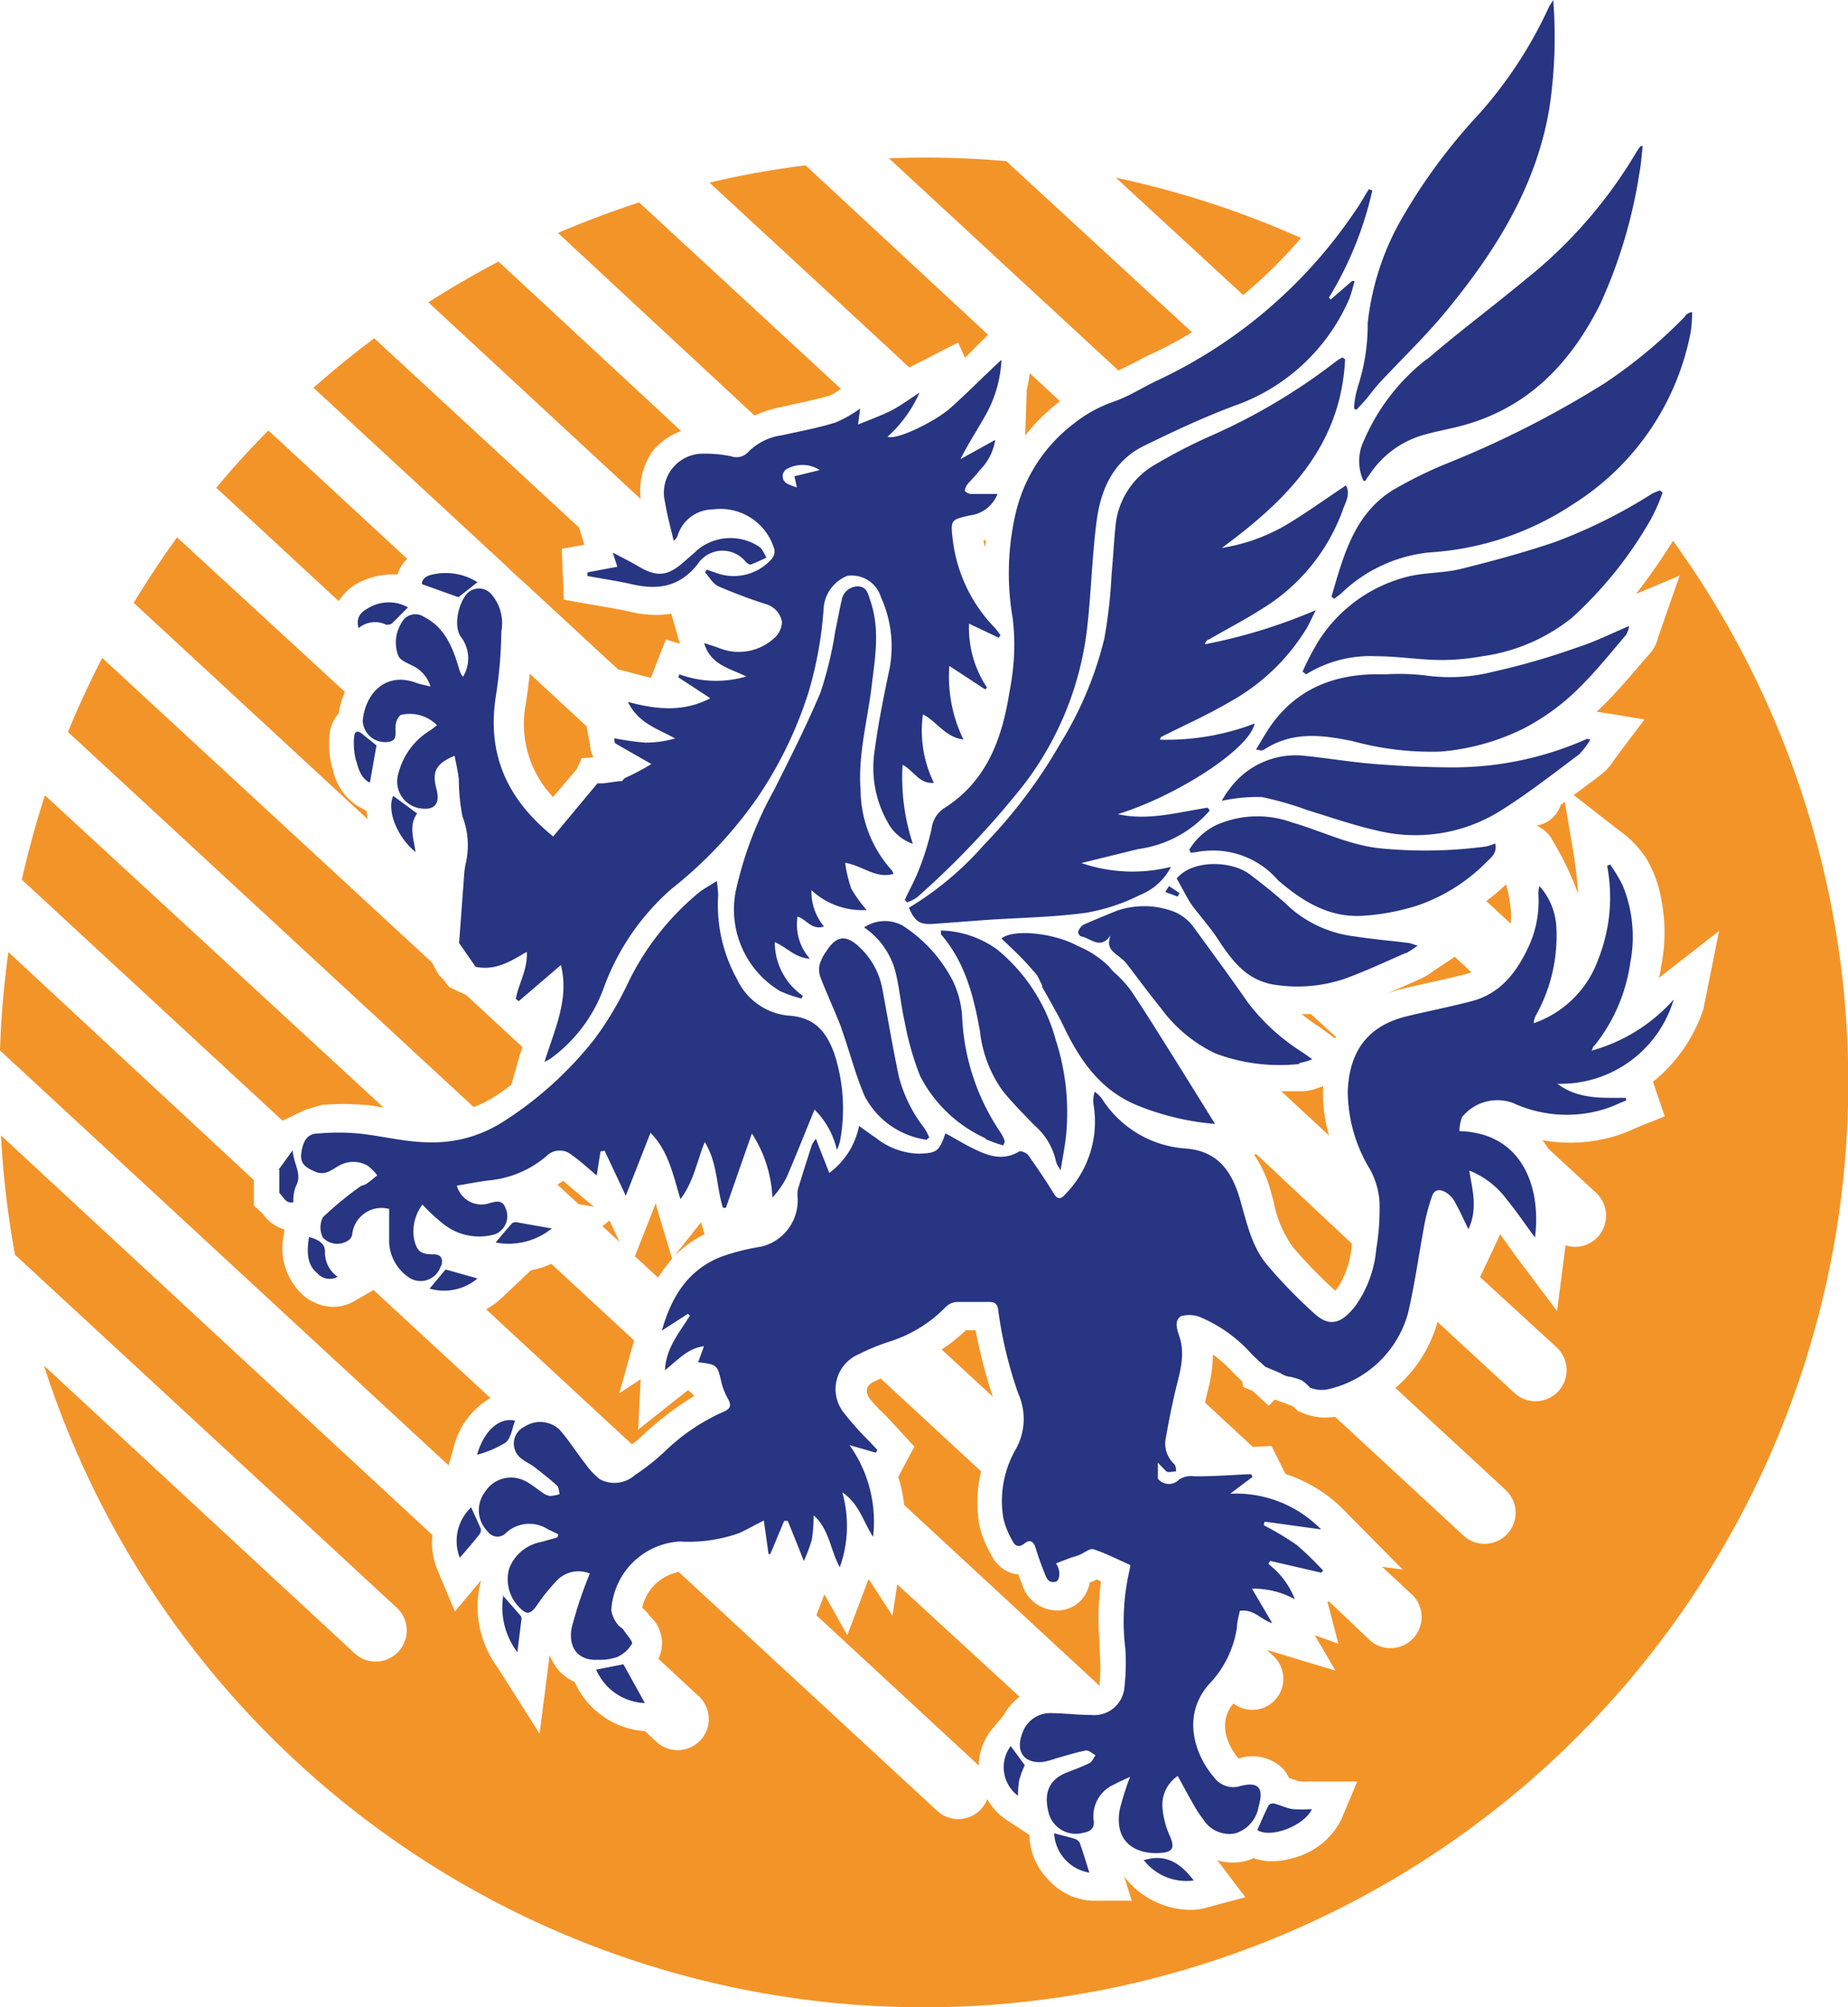
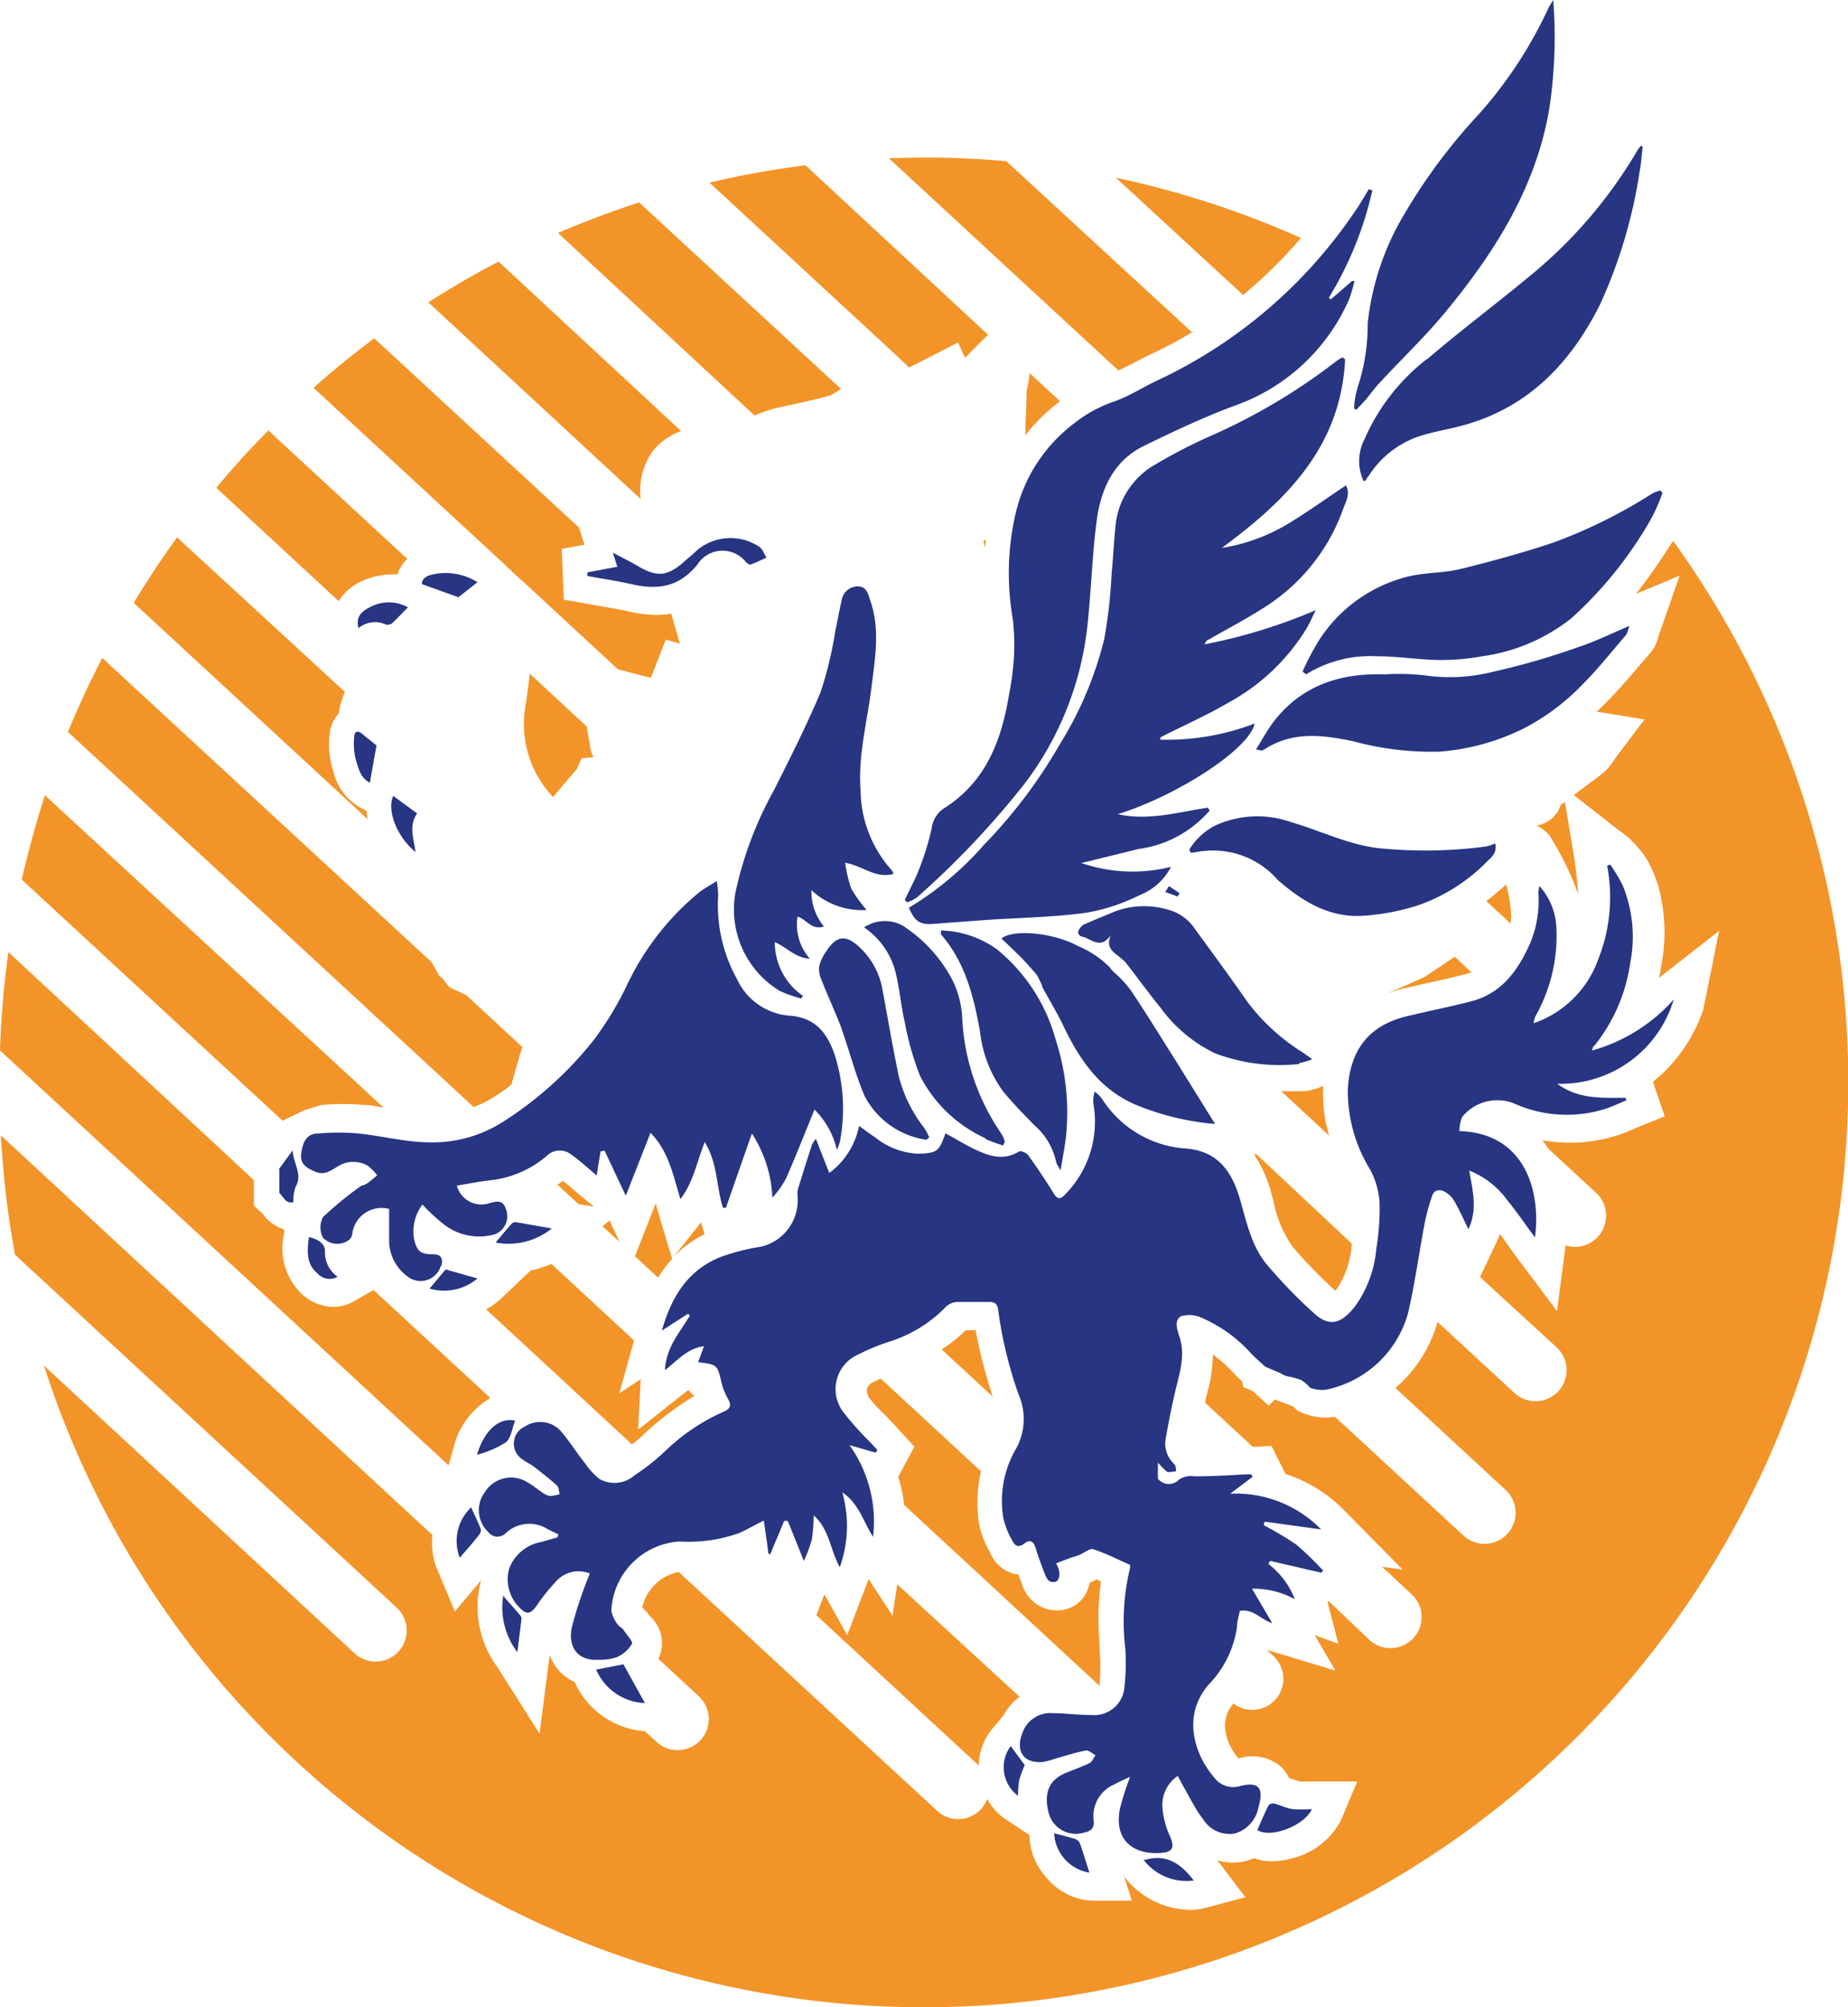
<svg xmlns="http://www.w3.org/2000/svg" viewBox="0 0 131.59 142.86">
  <defs>
    <style>.cls-1{fill:#f39429;}.cls-2{fill:#273582;}</style>
  </defs>
  <g id="Ebene_2" data-name="Ebene 2">
    <g id="Ebene_1-2" data-name="Ebene 1">
      <path class="cls-1" d="M73.58,20.76l.06.07,6,5.54,1-.49c.46-.24.91-.49,1.38-.7a29.11,29.11,0,0,0,2.86-1.53L71.65,11.47a64.68,64.68,0,0,0-8.35-.2l10.21,9.44Z" />
      <path class="cls-1" d="M92.64,16.94a66.1,66.1,0,0,0-13.18-4.29L88.52,21A34.53,34.53,0,0,0,92.64,16.94Z" />
      <path class="cls-1" d="M63.89,25.37l.08.07.77.72,3.48-1.78.5,1.09.15-.15c.37-.38.74-.76,1.13-1.14l.36-.35-13-12.06A62.79,62.79,0,0,0,50.52,13l13.31,12.3Z" />
      <path class="cls-1" d="M111.43,57.08l-.29.2a2.15,2.15,0,0,1-1.74,1.48,1.35,1.35,0,0,1,.33.18,2.17,2.17,0,0,1,.77.79h0l.06.11h0l0,0a21.2,21.2,0,0,1,1.82,3.8c-.07-1-.18-1.93-.3-2.68Z" />
      <path class="cls-1" d="M55.48,29l1-.22c.93-.2,1.8-.39,2.65-.64a4.48,4.48,0,0,0,.61-.37l.14-.09L45.51,14.41c-1.95.63-3.88,1.36-5.78,2.17l14,13A8.59,8.59,0,0,1,55.48,29Z" />
      <path class="cls-1" d="M46.5,32.08a4.68,4.68,0,0,1,2-1.4l-13-12.06c-1.71.89-3.37,1.86-5,2.9l15.12,14A4.88,4.88,0,0,1,46.5,32.08Z" />
      <path class="cls-1" d="M37.46,50a7.55,7.55,0,0,0,1.92,6.73l1.7-2,.34-.76.84-.07a2.43,2.43,0,0,1-.26-.94l-.23-1.26-4.05-3.75C37.65,48.59,37.56,49.29,37.46,50Z" />
      <path class="cls-1" d="M89.48,82.17l-.19,0a8.72,8.72,0,0,1,1.21,2.67l.19.7a8.17,8.17,0,0,0,1.39,3.25,34.4,34.4,0,0,0,3,3.08l.17-.21a6.51,6.51,0,0,0,1-3s0-.1,0-.15Z" />
      <path class="cls-1" d="M94.22,77.31l-.29.1a3.87,3.87,0,0,1-1.09.26h0c-.52,0-1.06,0-1.61,0h0l3.41,3.16a10.65,10.65,0,0,1-.43-3.31A2.3,2.3,0,0,0,94.22,77.31Z" />
      <path class="cls-1" d="M103.59,68.1l-1.32.88-.27.18a4.44,4.44,0,0,1-.85.51l-1.08.48-1.63.71,0,0a9.3,9.3,0,0,1,1.49-.5l1.86-.42c.9-.2,1.8-.4,2.69-.63l.3-.1Z" />
      <path class="cls-1" d="M75.48,28.56l-2.16-2a10.54,10.54,0,0,1-.22,1.25l0,.29L73,31A13.35,13.35,0,0,1,75.48,28.56Z" />
      <path class="cls-1" d="M70.2,38.45l-.17,0c0,.17.08.33.12.5C70.17,38.81,70.18,38.63,70.2,38.45Z" />
      <path class="cls-1" d="M107.55,64.5a9.6,9.6,0,0,0-.31-1.55,16.5,16.5,0,0,1-1.41,1.19l1.74,1.6A5.15,5.15,0,0,0,107.55,64.5Z" />
-       <path class="cls-1" d="M93.34,72.18l-.59,0h-.07c.42.34.87.67,1.39,1l1,.74.06-.11Z" />
      <path class="cls-1" d="M36.59,40.81l.76.68L44,47.64l1.45.38c.32.09.62.16.9.22l1.06-2.72,1,.3-.61-2.14a6.94,6.94,0,0,1-1,.09,8.75,8.75,0,0,1-2-.24c-.68-.16-1.37-.27-2.06-.39l-1-.17-1.59-.29L40,39.07l1.61-.3-.38-1.22L26.65,24.08c-1.48,1.1-2.92,2.28-4.33,3.52L35.85,40.1Z" />
      <path class="cls-1" d="M26.1,57.72l-.47-.25a4,4,0,0,1-1.91-2.64l-.07-.21a6.26,6.26,0,0,1-.19-2.21,2.57,2.57,0,0,1,.66-1.63,6,6,0,0,1,.44-1.53l-11.95-11c-1.11,1.52-2.13,3.08-3.09,4.66l16.66,15.4C26.14,58.08,26.12,57.9,26.1,57.72Z" />
      <path class="cls-1" d="M35,78.19c.49-.31,1-.64,1.42-1L37,75.13c.07-.2.14-.4.2-.6l-4-3.7L32,70.27,31.78,70l-.17-.24-.15-.16-.2-.17-.51-.93L7.28,46.83q-1.35,2.6-2.44,5.27L33.73,78.8A8.37,8.37,0,0,0,35,78.19Z" />
      <path class="cls-1" d="M25.63,41.43a5.43,5.43,0,0,1,2.67-.54A2.59,2.59,0,0,1,29,39.78l-9.89-9.14c-.75.76-1.5,1.54-2.22,2.35-.52.57-1,1.15-1.49,1.73l8.72,8.07A3.68,3.68,0,0,1,25.63,41.43Z" />
      <path class="cls-1" d="M21.72,79l1.17-.35a17.54,17.54,0,0,1,3.08,0c.45,0,.9.12,1.35.19L3.2,56.61c-.65,2-1.19,4-1.65,6L20.12,79.77Z" />
      <path class="cls-1" d="M119.13,38.49a45.45,45.45,0,0,1-2.63,3.78l3.1-1.3-1.48,4.25a1.77,1.77,0,0,0-.06.17,2.55,2.55,0,0,1-.54,1.08l-.74.85c-.75.88-1.53,1.79-2.38,2.65-.24.25-.48.47-.72.7h0l.12,0,3.3.54-2,2.65-.18.26a4,4,0,0,1-1,1.08l-1.19.89-.67.5,3.19,2.49a7.37,7.37,0,0,1,2,2.06l.08.14a8.88,8.88,0,0,1,1,2.92,12.23,12.23,0,0,1-.07,4.7c0,.24-.09.48-.14.71l4.29-3.35-1.12,5.58A11.15,11.15,0,0,1,117.7,77l.84,2.46-1.75.7-.45.19a10.42,10.42,0,0,1-1.32.51,11.2,11.2,0,0,1-5.19.3c.15.2.29.4.43.61l3.39,3.13a2.22,2.22,0,0,1-1.51,3.85,2.17,2.17,0,0,1-.66-.11l-.61,4.68-3-4-.62-.87-.44-.62q-.1.28-.24.57l-1.18,2.5,5.45,5a2.21,2.21,0,1,1-3,3.25l-5.48-5.06a9.52,9.52,0,0,1-3,4.7l7.85,7.26a2.21,2.21,0,1,1-3,3.25l-9.13-8.44-.15,0a4.15,4.15,0,0,1-2.2-.3l-.29-.12-.24-.22-.12-.11-.7-.28a4.44,4.44,0,0,1-.6-.22l-.44.45L89.19,99l-.66-.27-.08-.41c-.21-.2-.42-.39-.62-.6a10.63,10.63,0,0,0-1.46-1.31A10.7,10.7,0,0,1,86,99l-.13.53-.06.31,3.4,3.15,1.33-.07,1,2a10.17,10.17,0,0,1,4.2,2.61l4.14,4.19-1.47-.2,2.1,1.95a2.21,2.21,0,0,1-1.5,3.84,2.16,2.16,0,0,1-1.5-.59L94.65,114l-.13,0,.78,3-1.68-.61,1.47,2.52-4.88-1.47,0,0,.45.42a2.21,2.21,0,0,1-2.83,3.39c-1.38,1.62,0,3.53.37,3.92a3.12,3.12,0,0,1,3.11.67,2.58,2.58,0,0,1,.47.71l.39.13.37.12v0a3.54,3.54,0,0,0,.57,0h3.54l-1.17,2.77a5.3,5.3,0,0,1-3.33,2.66,5.47,5.47,0,0,1-1.59.25,3.78,3.78,0,0,1-1.28-.22,4,4,0,0,1-.61.21,3.85,3.85,0,0,1-2-.06l.21.26,1.8,2.37-2.88.77a4.05,4.05,0,0,1-1.06.13A6,6,0,0,1,80,133.5l0-.08.59,1.87H77.79a4.48,4.48,0,0,1-3.19-1.55,4.65,4.65,0,0,1-1.3-3.13l-1.7-1.12a4.1,4.1,0,0,1-1.3-1.44,2.45,2.45,0,0,1-.44.72,2.24,2.24,0,0,1-1.63.71,2.2,2.2,0,0,1-1.5-.59l-18.4-17a3.3,3.3,0,0,0-2.6,2.55,2.26,2.26,0,0,1,.43.44l.15.19a2.56,2.56,0,0,1,.62,2.9.47.47,0,0,1-.06.09l2.88,2.67a2.21,2.21,0,0,1-1.5,3.84,2.16,2.16,0,0,1-1.5-.59l-.83-.76a5.92,5.92,0,0,1-5-3.5,3.35,3.35,0,0,1-1.14-.83,3.52,3.52,0,0,1-.64-1.09l-.72,5.6-3-4.73a7.27,7.27,0,0,1-1.31-5.52l.14-.66-1.86,2.21-1.26-3a5.06,5.06,0,0,1-.34-2.44L.07,80.82a65.61,65.61,0,0,0,1,8.49l27.18,25.12a2.21,2.21,0,1,1-3,3.25L3.13,97.2a65.82,65.82,0,1,0,116-58.71Z" />
      <path class="cls-1" d="M68.77,94.68a10.35,10.35,0,0,1-1.72,1.37l3.65,3.37a35.42,35.42,0,0,1-1.23-4.74Z" />
      <path class="cls-1" d="M32.31,103a5.59,5.59,0,0,1,2.61-3.49l-7.1-6.56-.17-.16-.19-.17-.86-.8-1.34.77a3,3,0,0,1-1.54.43,3.38,3.38,0,0,1-2.17-.86,4.51,4.51,0,0,1-1.31-4.39l0-.26a2.88,2.88,0,0,1-1.53-1.12s0,0,0,0l-.63-.57V84L.6,67.77a64.91,64.91,0,0,0-.6,7l31.94,29.53Z" />
      <path class="cls-1" d="M71.46,122.1a4.09,4.09,0,0,1,1.14-1.33l-8.71-8L63.55,115l-1.7-2.61-1.52,4-1.63-2.91-.57,1.49,11.57,10.7a4.16,4.16,0,0,1,1-2.67Z" />
      <path class="cls-1" d="M48,89.42a8.09,8.09,0,0,1,2.17-1.57L49.92,87Z" />
      <path class="cls-1" d="M46.75,85.9c0-.08,0-.15-.07-.22l-1.47,3.74,1.65,1.52a9.73,9.73,0,0,1,1-1.34Z" />
      <path class="cls-1" d="M49.44,99.36,49,98.94l-.1.08-3.46,2.74.18-3.59-1.52,1,1.05-3.76-5.89-5.45a6.7,6.7,0,0,1-1.46.46l-2.19,2.07a4.65,4.65,0,0,1-1,.7L45,102.81c.32-.25.67-.53,1-.87A21.84,21.84,0,0,1,49.44,99.36Z" />
      <path class="cls-1" d="M41.2,85.71l1.09.18-.87-.72-.59-.5c-.27-.23-.51-.44-.74-.62-.13.1-.27.18-.4.27Z" />
      <path class="cls-1" d="M78.34,112.53l-.24-.11-.29.14-.21.08a2.79,2.79,0,0,1-.18.58,2.3,2.3,0,0,1-1.66,1.36,2.61,2.61,0,0,1-3-1.87c-.09-.23-.18-.45-.26-.67l-.23,0a2.5,2.5,0,0,1-1.7-1.39l-.12-.23a6.78,6.78,0,0,1-.74-2,9.68,9.68,0,0,1,.15-3.69l-7.15-6.61-.49.23a.92.92,0,0,0-.49.5,1,1,0,0,0,.21.72A10.1,10.1,0,0,0,63,100.69l.64.68,1.47,1.6-1.15,2.15a10.24,10.24,0,0,1,.42,2L78.3,120a.82.82,0,0,0,0-.18,13.26,13.26,0,0,0,0-2.36l0-.46a20.18,20.18,0,0,1,.09-4.38Z" />
      <polygon class="cls-1" points="44.12 88.4 43.4 86.87 42.9 87.28 44.12 88.4" />
      <path class="cls-2" d="M34,103.54a7.62,7.62,0,0,0,2-.86c.39-.31.46-1,.68-1.56-1.13-.26-2.21.71-2.71,2.42" />
      <path class="cls-2" d="M19.89,83.25v1.66c.3.27.44.79,1,.66a2.93,2.93,0,0,1,.16-1.1c.51-.89-.15-1.59-.21-2.59l-1,1.37" />
      <path class="cls-2" d="M113.51,74.46a12.14,12.14,0,0,0,2.57-5.9,9.66,9.66,0,0,0-.53-5.53,11,11,0,0,0-.9-1.5l-.21.1a11.94,11.94,0,0,1-.63,6.64,7.46,7.46,0,0,1-4.6,4.56,1.32,1.32,0,0,1,.17-.58,11.64,11.64,0,0,0,1.44-6.3,4.71,4.71,0,0,0-1.2-2.88,2.4,2.4,0,0,0-.08.49,7.8,7.8,0,0,1-.61,3.64c-.85,1.88-2,3.5-4.13,4.06-1.52.4-3.07.7-4.6,1.07-2.9.69-4.12,2.61-4.23,5.32a10.74,10.74,0,0,0,1.6,5.61,5.67,5.67,0,0,1,.66,2.27A17.29,17.29,0,0,1,98,88.9a8.22,8.22,0,0,1-1.45,4c-1,1.32-1.86,1.57-2.91.64a35.74,35.74,0,0,1-3.33-3.41c-1.17-1.33-1.52-3.06-2-4.71-.57-2-1.55-3.48-3.86-3.67a7.67,7.67,0,0,1-6-3.57,2.86,2.86,0,0,0-.5-.48,2.06,2.06,0,0,0-.07,1,7.37,7.37,0,0,1-2,6.28c-.35.4-.57.43-.87-.07-.56-.91-1.16-1.8-1.79-2.68-.12-.17-.52-.34-.65-.27-1.23.74-2.33.26-3.43-.29-.62-.31-1.22-.69-1.82-1-.45,1.29-.6,1.4-1.89,1.45a5.18,5.18,0,0,1-3.09-1.15c-.39-.25-.76-.54-1.17-.83a5.48,5.48,0,0,1-2.12,3.35c-.3-.77-.61-1.54-.95-2.43a2.24,2.24,0,0,0-.28.41q-.48,1.47-.93,2.94a1.68,1.68,0,0,0-.1.73,3.39,3.39,0,0,1-2.57,3.59,15.84,15.84,0,0,0-2.83.71c-2.33.9-3.56,2.77-4.26,5.27l1.86-1.2.13.14c-.71,1.18-1.69,2.24-1.77,3.88.93-.74,1.63-1.57,2.78-1.71-.16.43-.28.78-.42,1.14,1.39.17,1.37.18,1.68,1.51a4.38,4.38,0,0,0,.44,1.08c.26.46.21.72-.32.94a14.35,14.35,0,0,0-4.17,2.82,15.74,15.74,0,0,1-2.14,1.69,2.18,2.18,0,0,1-2.5.28,5,5,0,0,1-1-1.07c-.64-.8-1.18-1.69-1.86-2.45a2,2,0,0,0-2.47-.22,1.33,1.33,0,0,0-.14,2.35c.25.2.55.32.81.52.55.43,1.11.86,1.62,1.33.14.13.13.41.19.61a2.6,2.6,0,0,1-.7.13,1.26,1.26,0,0,1-.55-.26c-.36-.24-.69-.52-1.07-.73a2.19,2.19,0,0,0-3,.71,2.14,2.14,0,0,0,.22,2.83.83.83,0,0,0,1.26.1,2.44,2.44,0,0,1,3-.28l.75.36-.07.22-1.17.33a3,3,0,0,0-2.26,1.88,2.83,2.83,0,0,0,.75,2.8c.49.51.76.45,1.18-.12a14,14,0,0,1,1.49-1.85A2.13,2.13,0,0,1,42,112a29.14,29.14,0,0,0-1.29,3.86c-.27,1.39.44,2.36,1.87,2.28a3.74,3.74,0,0,0,1.35-.19A2.29,2.29,0,0,0,45,117c.08-.16-.37-.63-.61-1-.1-.14-.31-.22-.4-.37a2.2,2.2,0,0,1-.46-1,5.19,5.19,0,0,1,4.86-4.91,10.75,10.75,0,0,0,4.25-.6c.53-.24,1-.52,1.75-.89.12.85.23,1.6.33,2.36l.12.05,1-2.39.25,0c.37.9.73,1.8,1.15,2.86a10.94,10.94,0,0,0,.57-1.53,12.32,12.32,0,0,0,.13-1.72c1.13,1,1.17,2.46,1.86,3.69a8.75,8.75,0,0,0,.18-5.32c1.17.76,1.49,2.08,2.19,3.16a9.38,9.38,0,0,0-1.68-6.53l1.87.54.11-.2-.52-.56a21.44,21.44,0,0,1-1.86-2.08,2.69,2.69,0,0,1,1-4.14,15.55,15.55,0,0,1,2.19-.91A9.6,9.6,0,0,0,67.37,93a1.23,1.23,0,0,1,.81-.33c.75,0,1.5,0,2.25,0,.45,0,.6.17.65.59a29.73,29.73,0,0,0,1.43,5.94,4.4,4.4,0,0,1-.15,3.9,7.38,7.38,0,0,0-.92,4.93,5.68,5.68,0,0,0,.67,1.67c.18.37.47.46.84.16s.65-.16.79.31.37,1.13.59,1.68c.15.37.26.85.81.74.34-.06.39-.75.11-1.22a.47.47,0,0,0-.06-.09l1.07-.41h0a5.8,5.8,0,0,0,.59-.19c.35-.14.75-.49,1-.41.89.29,1.74.73,2.63,1.12a2.44,2.44,0,0,1-.07.46,16.09,16.09,0,0,0-.28,5.49,15.53,15.53,0,0,1-.06,2.73,2.16,2.16,0,0,1-2.37,2c-.92,0-1.83-.12-2.74-.13a2.1,2.1,0,0,0-2.15,1.39c-.53,1.32.09,2.22,1.47,2.08a5.85,5.85,0,0,0,.91-.25c.72-.2,1.43-.43,2.16-.57.19,0,.44.22.66.35-.14.18-.24.45-.42.55-.53.26-1.09.46-1.64.68-1.27.5-1.68,1.49-1.24,3a2,2,0,0,0,2.48,1.27c.51-.09.75-.36.69-.84A2.45,2.45,0,0,1,79.37,127c.31-.18.64-.31,1.1-.53a20.34,20.34,0,0,0-.73,2.3c-.45,2.41,1.2,3.28,3,3.11.81-.08.89-.42.57-1.18a6,6,0,0,1-.54-2.1,2.49,2.49,0,0,1,1.09-2.19c.41.74.77,1.42,1.16,2.09a7.78,7.78,0,0,0,.66,1,2.19,2.19,0,0,0,2.26,1,2.39,2.39,0,0,0,1.68-1.91c.39-1.33,0-1.79-1.28-1.47a1.69,1.69,0,0,1-1.88-.6c-1.37-1.58-2.35-4.38-.38-6.63a7.37,7.37,0,0,0,2-4.07c0-.39.13-.77.2-1.16,1-.16,1.48.62,2.31.87l-1.44-2.45a6.1,6.1,0,0,1,3.05.75,5.77,5.77,0,0,0-1.87-2.5c0-.07.07-.15.11-.23l3.64.84a.93.93,0,0,1,.14-.14,21,21,0,0,0-1.92-1.86,22.13,22.13,0,0,0-2.3-1.37c0-.09,0-.18.07-.26l4,.55a8.48,8.48,0,0,0-6.47-2.54l1.59-1.2-.09-.18-.32,0c-1.25.06-2.5.15-3.75.14a1.56,1.56,0,0,0-1.07.23,1,1,0,0,1-1.51-.06V104.1a7.23,7.23,0,0,0,.61.63c.12.11.45,0,.68,0,0-.18,0-.42-.16-.55a2,2,0,0,1-.6-1.63c.2-1.17.43-2.34.7-3.5s.75-2.52.32-3.85c-.16-.52-.44-1.21.11-1.52a2.14,2.14,0,0,1,1.53.15,10.15,10.15,0,0,1,3.45,2.51c.31.33.67.62,1,.94h0l0,0h0l1.09.46a1.65,1.65,0,0,0,.6.25l.07,0h0a6.91,6.91,0,0,1,.81.24,2.86,2.86,0,0,1,.62.54,2.25,2.25,0,0,0,1.16.14,7.64,7.64,0,0,0,5.81-5.4c.51-2.16.8-4.38,1.22-6.57a15.46,15.46,0,0,1,.49-1.77c.16-.52.56-.54.94-.33a1.79,1.79,0,0,1,.66.65c.35.61.63,1.25,1,2,.68-1.44.29-2.78.06-4.17a6.07,6.07,0,0,1,2.68,2.07c.7.85,1.31,1.76,2,2.69.44-3.35-.74-7.43-5.38-7.57a2.91,2.91,0,0,1,.19-1,3.23,3.23,0,0,1,3.63-1,9.15,9.15,0,0,0,6.49.44c.54-.16,1.05-.42,1.58-.63l-.06-.18c-1.67,0-3.36.12-4.86-1a8.4,8.4,0,0,0,8.29-6,12.11,12.11,0,0,1-5.84,3.64c.09-.2.1-.3.16-.36" />
-       <path class="cls-2" d="M56.09,33.35a2.26,2.26,0,0,1,2.28.11l-1.8.44c.06.29.11.5.17.79a4.39,4.39,0,0,1-.66-.25.6.6,0,0,1,0-1.09m-27.5,11a2.62,2.62,0,0,0-.22,2.32c.14.35.71.55,1.11.76a2.45,2.45,0,0,1,1.19,1.44c-.43-.11-.73-.16-1-.26-2.31-.86-3.68.9-3.83,2.69a1.58,1.58,0,0,0,1.63,1.52c1,0,.61-.76.72-1.26a1.09,1.09,0,0,1,.35-.67,2.74,2.74,0,0,1,2.59.73c-.18.13-.35.28-.54.4a5,5,0,0,0-2.2,3,1.93,1.93,0,0,0,1.49,2.51c1.06.18,1.49-.3,1.21-1.36-.33-1.25-.06-1.8,1.29-2.38.11.58.24,1.12.3,1.67a14.43,14.43,0,0,0,.26,2.65,5.72,5.72,0,0,1,.23,3.37,5.92,5.92,0,0,0-.12.93v0l-.35,4.71,0,0v0h0l1.18,1.7,0,0c1.44.28,2.47-.39,3.64-1.07.08,1.26-.59,2.26-.78,3.35l.21.16,3-2.57c.61,2.41-.44,4.56-1.17,6.9.27-.15.35-.18.42-.23A10.76,10.76,0,0,0,43,70.29a17.16,17.16,0,0,1,4.79-7,30.39,30.39,0,0,0,6.14-6.51,28.77,28.77,0,0,0,3.64-7.5,27.47,27.47,0,0,0,1.08-6,2.68,2.68,0,0,1,1.68-2.29,2.17,2.17,0,0,1,2.4,1.52,8.48,8.48,0,0,1,.63,5c-.42,2-.83,4-1.09,6a7.82,7.82,0,0,0,.93,5A3.19,3.19,0,0,0,65,60.06a15.06,15.06,0,0,1-.73-5.62c.81.41,1.18,1.38,2.23,1.28a8.41,8.41,0,0,1-.78-4.87c1,.5,1.59,1.64,2.88,1.78a10.21,10.21,0,0,1-1-5.23l2.55,1.67.13-.13A7.69,7.69,0,0,1,69,44.39l2.11,1,.13-.17a4.82,4.82,0,0,0-.38-.51,10.82,10.82,0,0,1-3-6.16c-.21-1.61-.13-1.54,1.17-1.86a2.42,2.42,0,0,0,2-1.53c-.7,0-1.29,0-1.88,0a.62.62,0,0,1-.45-.23c0-.1.09-.33.19-.46.28-.33.6-.63.87-1a3.92,3.92,0,0,0,1.11-2.16l-2.48,1.37c.61-1.21,1.32-2.26,1.92-3.37a8.86,8.86,0,0,0,1-3.7C70,26.82,68.85,28,67.62,29.09c-1.06.91-3.71,2.24-4.42,2a9.53,9.53,0,0,0,2.28-3.14c-.82.52-1.45,1-2.13,1.33s-1.43.6-2.25.94c.06-.46.09-.72.15-1.14a9,9,0,0,1-1.77,1c-1.24.38-2.52.62-3.79.9a4.16,4.16,0,0,0-2.41,1.19,1.13,1.13,0,0,1-1.21.31,9.31,9.31,0,0,0-2-.19,2.78,2.78,0,0,0-2.72,3.43c.14.91.4,1.81.62,2.77.12-.11.16-.13.18-.17a1.15,1.15,0,0,0,.12-.25,2.64,2.64,0,0,1,2.49-1.81,4,4,0,0,1,4.38,2.84.82.82,0,0,1-.16.65,3.61,3.61,0,0,1-4.06,1l-.59-.2-.13.18c.31.35.56.82.95,1A35.4,35.4,0,0,0,54.54,43a1.62,1.62,0,0,1,1.14,1.25,1.58,1.58,0,0,1-.54,1.16,3.73,3.73,0,0,1-4,.69l-1-.33c.44,1.53,1.74,1.77,3,2.38A7.63,7.63,0,0,1,48.38,48a1.8,1.8,0,0,0-.08.21l2.28,1.49c-1.91,1-3.82.81-5.87.26.76,1.54,2.14,1.92,3.36,2.6a7.59,7.59,0,0,1-2.12.3,20,20,0,0,1-2.2-.31c0,.16,0,.32.07.36.81.48,1.62.93,2.56,1.47a15.87,15.87,0,0,1-1.71.92.72.72,0,0,0-.37.3h-.19l-1.17.16-.4,0v0h0l-3.15,3.78c-3.09-2.51-4.77-5.63-4.08-10a32.08,32.08,0,0,0,.39-4.6,3.16,3.16,0,0,0-.75-2.69,1.18,1.18,0,0,0-1.55-.13c-.67.52-1.22,2.44-.53,3.28a2.51,2.51,0,0,1,.1,2.77,1.2,1.2,0,0,1-.26-.5c-.45-1.52-1-3-2.52-3.76a1.09,1.09,0,0,0-1.55.34" />
      <path class="cls-2" d="M86.08,45.52c1.23-.72,2.51-1.37,3.71-2.14a13.71,13.71,0,0,0,5.84-7.12c.18-.52.55-1.08.21-1.71-1.4.93-2.74,1.9-4.15,2.75A13.09,13.09,0,0,1,87,39c4.62-3.39,8.49-7.24,8.78-13.43l-.19-.13a3.23,3.23,0,0,0-.44.27A42.66,42.66,0,0,1,86.27,31a37.4,37.4,0,0,0-4,2.06,5.62,5.62,0,0,0-2.81,4.13c-.14,1.23-.19,2.47-.31,3.7a34.84,34.84,0,0,1-.52,4.59,25.76,25.76,0,0,1-3.13,7.44,36.06,36.06,0,0,1-5.43,7.21,22.53,22.53,0,0,1-5.35,4.48c.43,1,.8,1.22,1.75,1.15l3.76-.28c2.37-.16,4.75-.19,7.1-.51a13.71,13.71,0,0,0,3.85-1.27,4.21,4.21,0,0,0,2.2-2A11.26,11.26,0,0,1,77,61.43l4.07-1a8.12,8.12,0,0,0,5.07-2.74L86,57.49c-2.13.32-4.24.95-6.41.46,4.22-1.3,9.39-4.64,9.75-6.45a17.58,17.58,0,0,1-6.73,1.15c0-.15.07-.2.12-.22,1.6-.81,3.25-1.54,4.8-2.45a14.77,14.77,0,0,0,5.53-5.29c.23-.41.42-.84.63-1.26a38.63,38.63,0,0,1-7.9,2.43.55.55,0,0,1,.25-.34" />
      <path class="cls-2" d="M31.43,90.1c.12-.51,0-.83-.61-.82-.86,0-1.14-.23-1.33-1.06a3.17,3.17,0,0,1,.59-2.48,13.36,13.36,0,0,0,1.43,1.33,4.08,4.08,0,0,0,3.74.78A1.38,1.38,0,0,0,36,86c-.22-.66-.75-.46-1.15-.36a1.81,1.81,0,0,1-2.32-1.25c.8-.13,1.58-.29,2.37-.38a7.38,7.38,0,0,0,4-1.71,1.32,1.32,0,0,1,1.8-.1c.6.42,1.14.92,1.79,1.47.09-.6.18-1.15.27-1.71l.29-.06,1.51,3.21,1.76-4.48c1.28,1.29,1.61,3,2.13,4.72.93-1.21,1.16-2.63,1.73-4.06.94,1.51.82,3.19,1.3,4.68h.21c.61-1.75,1.22-3.5,1.85-5.29A9.1,9.1,0,0,1,55,85.24a6.25,6.25,0,0,0,1-1.42c.69-1.58,1.32-3.2,2-4.84a5.84,5.84,0,0,1,1.59,2.87,3.23,3.23,0,0,0,.23-.65,12.66,12.66,0,0,0-.41-6.2c-.55-1.53-1.39-2.6-3.26-2.71a4.5,4.5,0,0,1-3.66-2.58,10.88,10.88,0,0,1-1.35-6,8.78,8.78,0,0,0-.1-1c-.52.33-.91.54-1.26.81a19.11,19.11,0,0,0-5.15,6.63A23.38,23.38,0,0,1,42.3,74a26.16,26.16,0,0,1-6.5,5.86,9.28,9.28,0,0,1-5.17,1.45c-1.7,0-3.39-.45-5.09-.63a16.29,16.29,0,0,0-2.88,0c-.78,0-1.09.53-1.21,1.42-.09.72.32,1,.89,1.25.78.4,1.27-.09,1.82-.39a2.06,2.06,0,0,1,2,0,3.32,3.32,0,0,1,.7.7c-.24.19-.47.4-.72.57s-.36.12-.5.23A25.29,25.29,0,0,0,23,86.63,1.57,1.57,0,0,0,23,88.1a1.41,1.41,0,0,0,1.86.15.65.65,0,0,0,.22-.39,2.1,2.1,0,0,1,2.63-1.81c0,.8,0,1.61,0,2.41a3.2,3.2,0,0,0,1.3,2.39,1.5,1.5,0,0,0,2.38-.75" />
      <path class="cls-2" d="M72.18,47.07a19.3,19.3,0,0,1-.31,2.25c-.53,3.31-1.63,6.3-4.63,8.2a2,2,0,0,0-.9,1.45,19.2,19.2,0,0,1-.91,2.94c-.28.74-.68,1.43-1,2.14l.16.18a3.05,3.05,0,0,0,.7-.35,61.69,61.69,0,0,0,7.66-8.09,22.58,22.58,0,0,0,4.47-11.16c.28-2.49.34-5,.66-7.49.29-2.28,1.18-4.33,3.39-5.41s4.18-2,6.35-2.82a13.94,13.94,0,0,0,8.28-7.69A12.53,12.53,0,0,0,96.45,20l-.17,0-1.53,1.32-.12-.14a25.2,25.2,0,0,0,3.09-7.63l-.25-.08c-.35.56-.67,1.14-1.06,1.68A34.71,34.71,0,0,1,82.58,27c-1.12.51-2.16,1.21-3.31,1.6a9.54,9.54,0,0,0-2.78,1.53,11.2,11.2,0,0,0-4.16,6.37A18.83,18.83,0,0,0,72.11,44a15.93,15.93,0,0,1,.07,3.09" />
-       <path class="cls-2" d="M120,22.51a35.13,35.13,0,0,1-5.71,4.75A70.53,70.53,0,0,1,103,33a30.1,30.1,0,0,0-3.86,1.91c-2.75,1.74-3.48,4.69-4.33,7.55l.19.16c.17-.13.35-.25.51-.39a10.57,10.57,0,0,1,6.28-2.91,20.74,20.74,0,0,0,10.25-3.45,18.59,18.59,0,0,0,8.36-12.29,10.51,10.51,0,0,0,.09-1.37.83.83,0,0,0-.5.27" />
      <path class="cls-2" d="M58.72,66a3.87,3.87,0,0,1-.94-2.64,5.26,5.26,0,0,0,3.93,1.41,9.7,9.7,0,0,1-1.09-1.51,9.32,9.32,0,0,1-.44-1.85c1.28.22,2.18,1.16,3.45.79-.09-.18-.11-.25-.16-.29a8.61,8.61,0,0,1-2.19-5.64c-.2-2.54.5-5,.79-7.46.24-2,.61-4-.1-6.07-.16-.46-.25-1-.89-1a1.16,1.16,0,0,0-1.15,1c-.17.72-.29,1.44-.45,2.16a26.64,26.64,0,0,1-1.06,4.4c-1,2.37-2.15,4.64-3.3,6.93a26.28,26.28,0,0,0-2.75,7.3,6.78,6.78,0,0,0,3.15,7,8.77,8.77,0,0,0,1.54.54l.11-.19a4.64,4.64,0,0,1-2-3.82c.86.36,1.42,1.11,2.5,1.18a3.66,3.66,0,0,1-.88-3c.67.21,1,1,1.89.7" />
      <path class="cls-2" d="M96.66,27.64a5.56,5.56,0,0,0-.24,1.44l.16.09c.24-.26.48-.5.71-.77s.63-.83,1-1.21c1.57-1.69,3.25-3.29,4.71-5.07,3.5-4.26,6.4-8.85,7.33-14.45A34.08,34.08,0,0,0,110.6,0c-.19.31-.27.42-.33.55a30.64,30.64,0,0,1-4.94,7.55,40.48,40.48,0,0,0-5.66,7.71A19,19,0,0,0,97.39,23a14.21,14.21,0,0,1-.73,4.61" />
      <path class="cls-2" d="M101.61,25.55a14.64,14.64,0,0,0-4.46,5.74,3.37,3.37,0,0,0-.06,2.94c.11,0,.16,0,.19-.09s.14-.22.22-.33a6.86,6.86,0,0,1,3.69-2.8c1.07-.33,2.19-.49,3.26-.81,4.5-1.32,7.43-4.44,9.48-8.52a35.33,35.33,0,0,0,2.81-9.39c.12-.62.16-1.26.23-1.89l-.15,0a4,4,0,0,0-.24.33,33.27,33.27,0,0,1-7.91,9.13c-2.33,1.93-4.76,3.74-7.06,5.72" />
      <path class="cls-2" d="M118.37,35.05l-.16-.14a3.55,3.55,0,0,0-.54.21,36.92,36.92,0,0,1-7,3.48c-2.17.73-4.4,1.34-6.63,1.89-1.19.3-2.46.25-3.66.52a10.54,10.54,0,0,0-6.55,4.71,20.41,20.41,0,0,0-1.08,2.08L93,48a8.66,8.66,0,0,1,5-1.29c1.52,0,3,.25,4.56.27a16.82,16.82,0,0,0,3-.27A13.09,13.09,0,0,0,111.9,44a28.51,28.51,0,0,0,5.63-7,12.79,12.79,0,0,0,.84-1.89" />
      <path class="cls-2" d="M116,44.56c-1.32.56-2.44,1.12-3.62,1.5a51.17,51.17,0,0,1-6,1.74,12.55,12.55,0,0,1-4.93.27A16.41,16.41,0,0,0,98.61,48c-3.15-.1-5.91.76-7.91,3.36-.46.6-.82,1.27-1.27,2,.27,0,.33.08.39.06a.93.93,0,0,0,.25-.1c2-1.29,4.13-1,6.24-.57a21.32,21.32,0,0,0,6.21.75,16.28,16.28,0,0,0,6-1.66,16.09,16.09,0,0,0,4.27-3.23c1.07-1.08,2-2.27,3-3.42a2,2,0,0,0,.21-.59" />
-       <path class="cls-2" d="M112.5,53.62a4.58,4.58,0,0,0,.75-1c-.22,0-.27-.06-.31,0a23.43,23.43,0,0,1-9.36,2c-1.89,0-3.8-.09-5.69-.24s-3.52-.45-5.29-.61a5.83,5.83,0,0,0-5,2.32A6.43,6.43,0,0,0,87,57a12.33,12.33,0,0,1,2.84-.27,22.88,22.88,0,0,1,3.27.94c1.65.5,3.29,1.08,5,1.46a11.45,11.45,0,0,0,9-1.59c1.88-1.2,3.64-2.58,5.42-3.91" />
      <path class="cls-2" d="M106.43,60.05a3.6,3.6,0,0,1-.61.2,32.71,32.71,0,0,1-7.66.12C96,60.12,94.07,59.14,92,58.54a7.21,7.21,0,0,0-5.4.19,4.58,4.58,0,0,0-1.91,1.74l.09.22c.33,0,.65-.11,1-.12A6.09,6.09,0,0,1,91,62.65c1.72,1.49,3.6,2.65,5.94,2.54a16.21,16.21,0,0,0,4-.74,12.7,12.7,0,0,0,4.92-3.1c.32-.31.77-.66.61-1.3" />
      <path class="cls-2" d="M81.34,78.82A18.8,18.8,0,0,0,86.52,80l-2.78-4.47c-1.07-1.69-2.12-3.41-3.24-5.07a8.35,8.35,0,0,0-1.19-1.27L79.13,69,79,68.83h0a6.91,6.91,0,0,0-2.24-1.49h0c-1.66-.92-4.57-1.25-5.45-.54.68.66,1.39,1.29,2,2l.17.19a1.9,1.9,0,0,0,.19.21,2.36,2.36,0,0,1,.23.31l.31.64v0h0l0,.1s1.2,2.11,1.43,2.6h0c1.22,2.6,2.76,4.9,5.66,5.95" />
-       <path class="cls-2" d="M100.13,67.84a8.08,8.08,0,0,0,.82-.53c-.34-.1-.49-.17-.63-.19-1.29-.16-2.59-.27-3.87-.47a8.5,8.5,0,0,1-4.54-2C91,63.79,90,63,89,62.24c-1.31-1-4.11-1.06-5.21.29.35.61.65,1.22,1,1.78.61.85,1.33,1.62,1.9,2.49,1.07,1.63,2.14,3.1,4.35,3.33a10.5,10.5,0,0,0,4.64-.44c1.5-.53,2.94-1.22,4.4-1.85" />
      <path class="cls-2" d="M92.5,75.67a4.44,4.44,0,0,0,.94-.28c-.36-.25-.54-.39-.73-.51a14.66,14.66,0,0,1-3.85-3.52C87.6,69.55,86.29,67.77,85,66a3.25,3.25,0,0,0-1.57-1.17h0a6,6,0,0,0-3.92,0l0,0c-.8.33-1.6.65-2.38,1a1,1,0,0,0-.37.53c0,.06.13.28.22.29.68.11,1.36,1,2.11-.08-.4,1,.31,1.24.76,1.66a2.61,2.61,0,0,1,.3.27c.84,1.08,1.64,2.19,2.5,3.24a10.27,10.27,0,0,0,3.89,3.24,13,13,0,0,0,6,.75" />
      <path class="cls-2" d="M75.23,82.74c0,.14.13.26.29.57.16-1,.34-1.85.41-2.69A16.72,16.72,0,0,0,75.17,74,12.57,12.57,0,0,0,71,67.58a7.13,7.13,0,0,0-4-1.35c0,.19,0,.25,0,.27,1.73,2,2.33,4.4,2.78,6.91a8.94,8.94,0,0,0,1.63,4.25c.69.85,1.47,1.63,2.23,2.42a4.73,4.73,0,0,1,1.57,2.66" />
      <path class="cls-2" d="M70.19,81.08a10.14,10.14,0,0,0,1.24.45l.12-.26a1.83,1.83,0,0,0-.08-.25,2.82,2.82,0,0,0-.23-.42,15.85,15.85,0,0,1-2.73-8.25,6.81,6.81,0,0,0-.68-2.57,10.27,10.27,0,0,0-3.56-3.9,2.65,2.65,0,0,0-2.74.13,5.51,5.51,0,0,1,2.19,3c.33,1.23.42,2.52.71,3.77a20.32,20.32,0,0,0,1.09,3.81,9.78,9.78,0,0,0,4.67,4.44" />
      <path class="cls-2" d="M59.9,73.16c.58,1.61,1,3.31,1.67,4.86A5.9,5.9,0,0,0,66,81.13c0-.06.11-.11.17-.17a4.58,4.58,0,0,0-.37-.69A10,10,0,0,1,64,76.61c-.42-2-.78-4.11-1.16-6.16a5.39,5.39,0,0,0-1.68-3.07c-1-.93-1.66-.7-2.32.33a3,3,0,0,0-.49,1,1.65,1.65,0,0,0,.11.95c.46,1.18,1,2.33,1.46,3.53" />
      <path class="cls-2" d="M41.84,41c1,.19,2.09.34,3.13.58,1.84.42,3.38.23,4.69-1.4A2.12,2.12,0,0,1,53.11,40c.09.09.26.21.35.18.38-.14.75-.32,1.12-.49-.17-.26-.27-.6-.5-.76a3.7,3.7,0,0,0-4.44.23c-.27.27-.58.51-.87.77-1.24,1.12-2,1.18-3.42.32-.51-.3-1.05-.56-1.71-.91.14.46.23.73.32,1l-2.13.4a2.72,2.72,0,0,0,0,.28" />
      <path class="cls-2" d="M92,128.76c-.44-.07-.85-.28-1.28-.39a.43.43,0,0,0-.39.13c-.29.57-.54,1.17-.8,1.76,1,.63,3.41-.37,3.88-1.49a11,11,0,0,1-1.41,0" />
      <path class="cls-2" d="M42.45,118.84a3.94,3.94,0,0,0,3.47,2.38l-1.53-2.76-1.94.38" />
      <path class="cls-2" d="M34,41.44a4.26,4.26,0,0,0-3.32-.52c-.4.1-.67.37-.63.66l2.59.93L34,41.44" />
      <path class="cls-2" d="M27.58,44.46c.07,0,.27,0,.35-.11.38-.36.74-.74,1.12-1.12a2.8,2.8,0,0,0-2.73,0c-.58.3-1,.66-.79,1.48a1.83,1.83,0,0,1,2-.23" />
      <path class="cls-2" d="M28,56.65c-.47,1,.24,2.9,1.59,4-.14-1-.5-1.88.11-2.75L28,56.65" />
      <path class="cls-2" d="M76.55,130.89c-.49-.15-1-.27-1.49-.4a3,3,0,0,0,2.51,2.8c-.23-.73-.44-1.42-.68-2.11a.65.65,0,0,0-.34-.29" />
      <path class="cls-2" d="M26.34,55.7c.16-.9.31-1.76.47-2.64-.33-.27-.67-.53-1-.81s-.57-.21-.59.2a4.76,4.76,0,0,0,.1,1.56c.19.61.31,1.33,1,1.69" />
      <path class="cls-2" d="M36.79,87a.48.48,0,0,0-.32.06c-.38.43-.75.87-1.18,1.38a4.9,4.9,0,0,0,4-1L36.79,87" />
      <path class="cls-2" d="M33.55,107.29a3.29,3.29,0,0,0-.81,3.59c.5-.59,1-1.14,1.42-1.7a.45.45,0,0,0,.07-.37c-.21-.51-.45-1-.68-1.52" />
      <path class="cls-2" d="M72.49,127.82a6.28,6.28,0,0,1,.08-1.09,6.85,6.85,0,0,1,.4-1.09l-1-1.36a2.53,2.53,0,0,0,.52,3.54" />
      <path class="cls-2" d="M81.56,132.38l-.13,0A3.85,3.85,0,0,0,85,133.85c-.85-1.13-1.9-1.93-3.46-1.47" />
      <path class="cls-2" d="M23.14,89.05c0-.56-.53-.85-1.14-1-.14,1-.19,1.94.6,2.58a1.16,1.16,0,0,0,1.44.25,2.11,2.11,0,0,1-.9-1.79" />
      <path class="cls-2" d="M35.84,113.54a5.28,5.28,0,0,0,1,4.06c.11-.9.2-1.62.29-2.33a.38.38,0,0,0-.06-.26c-.4-.47-.81-.93-1.28-1.47" />
      <path class="cls-2" d="M31.72,90.37l-1.13,1.35A3.7,3.7,0,0,0,34,91l-2.27-.64" />
      <path class="cls-2" d="M84,63.58l-.76-.51-.27.42.9.33c0-.08.08-.16.13-.24" />
    </g>
  </g>
</svg>